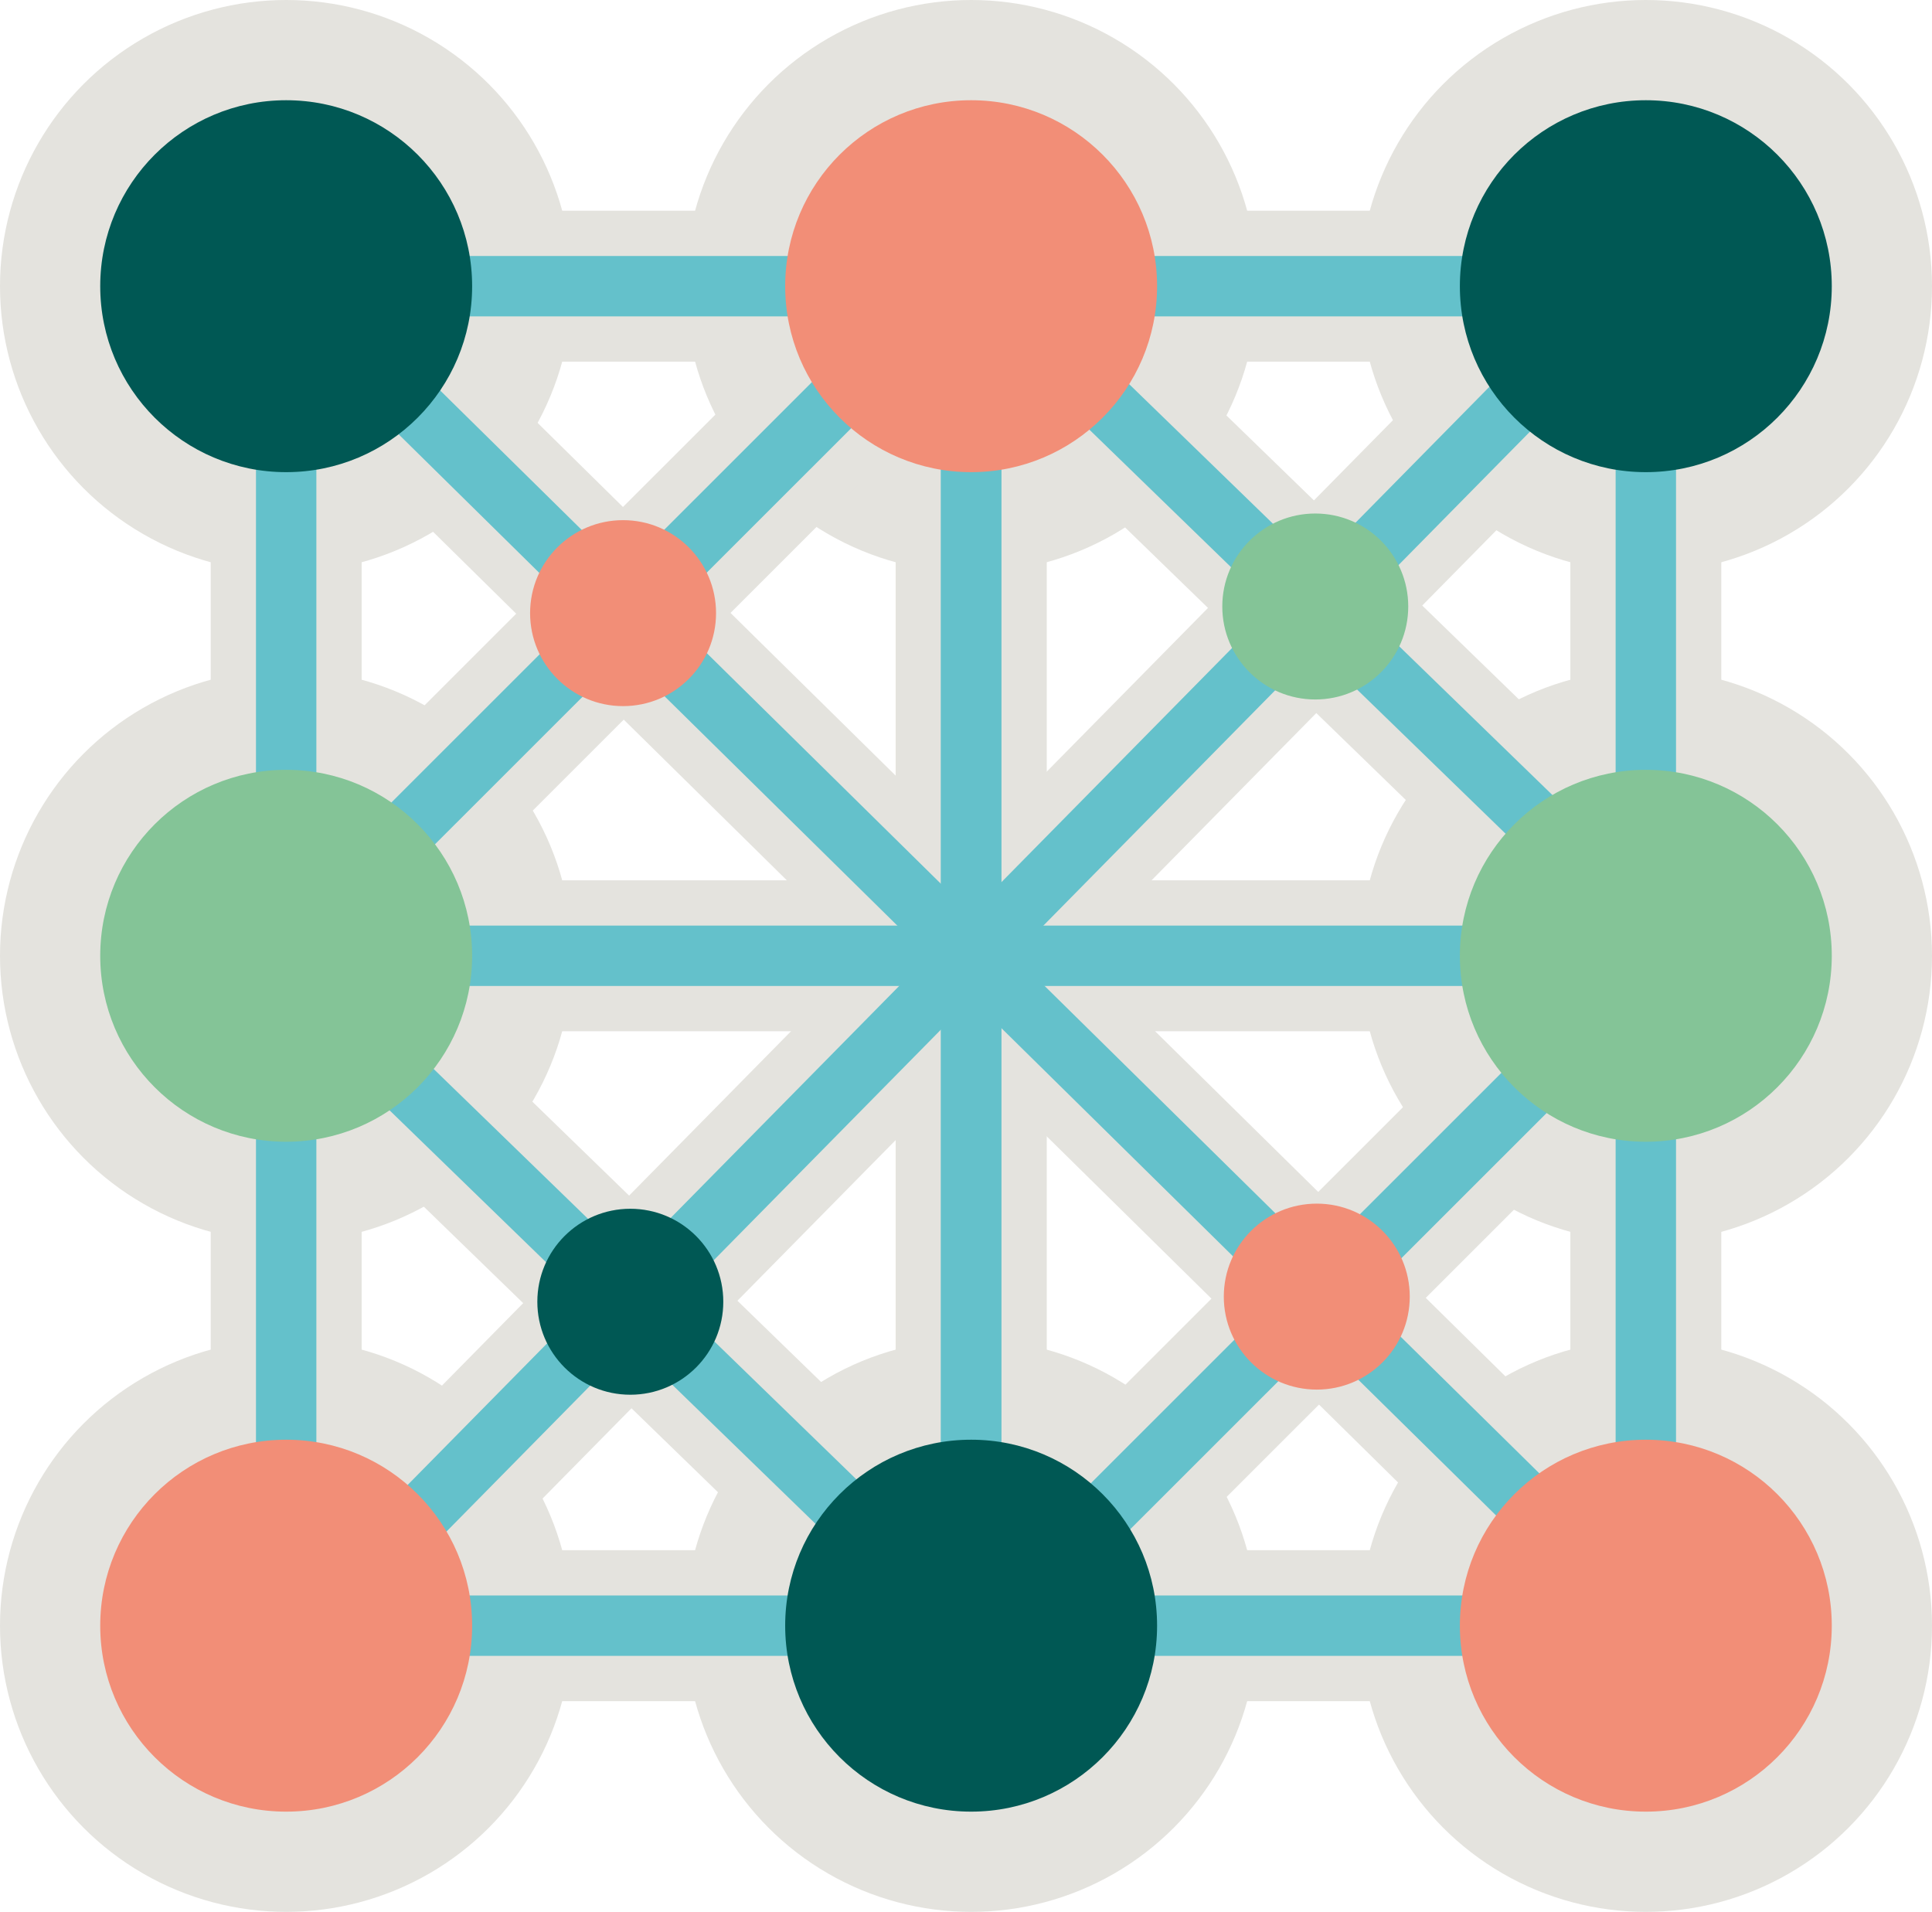
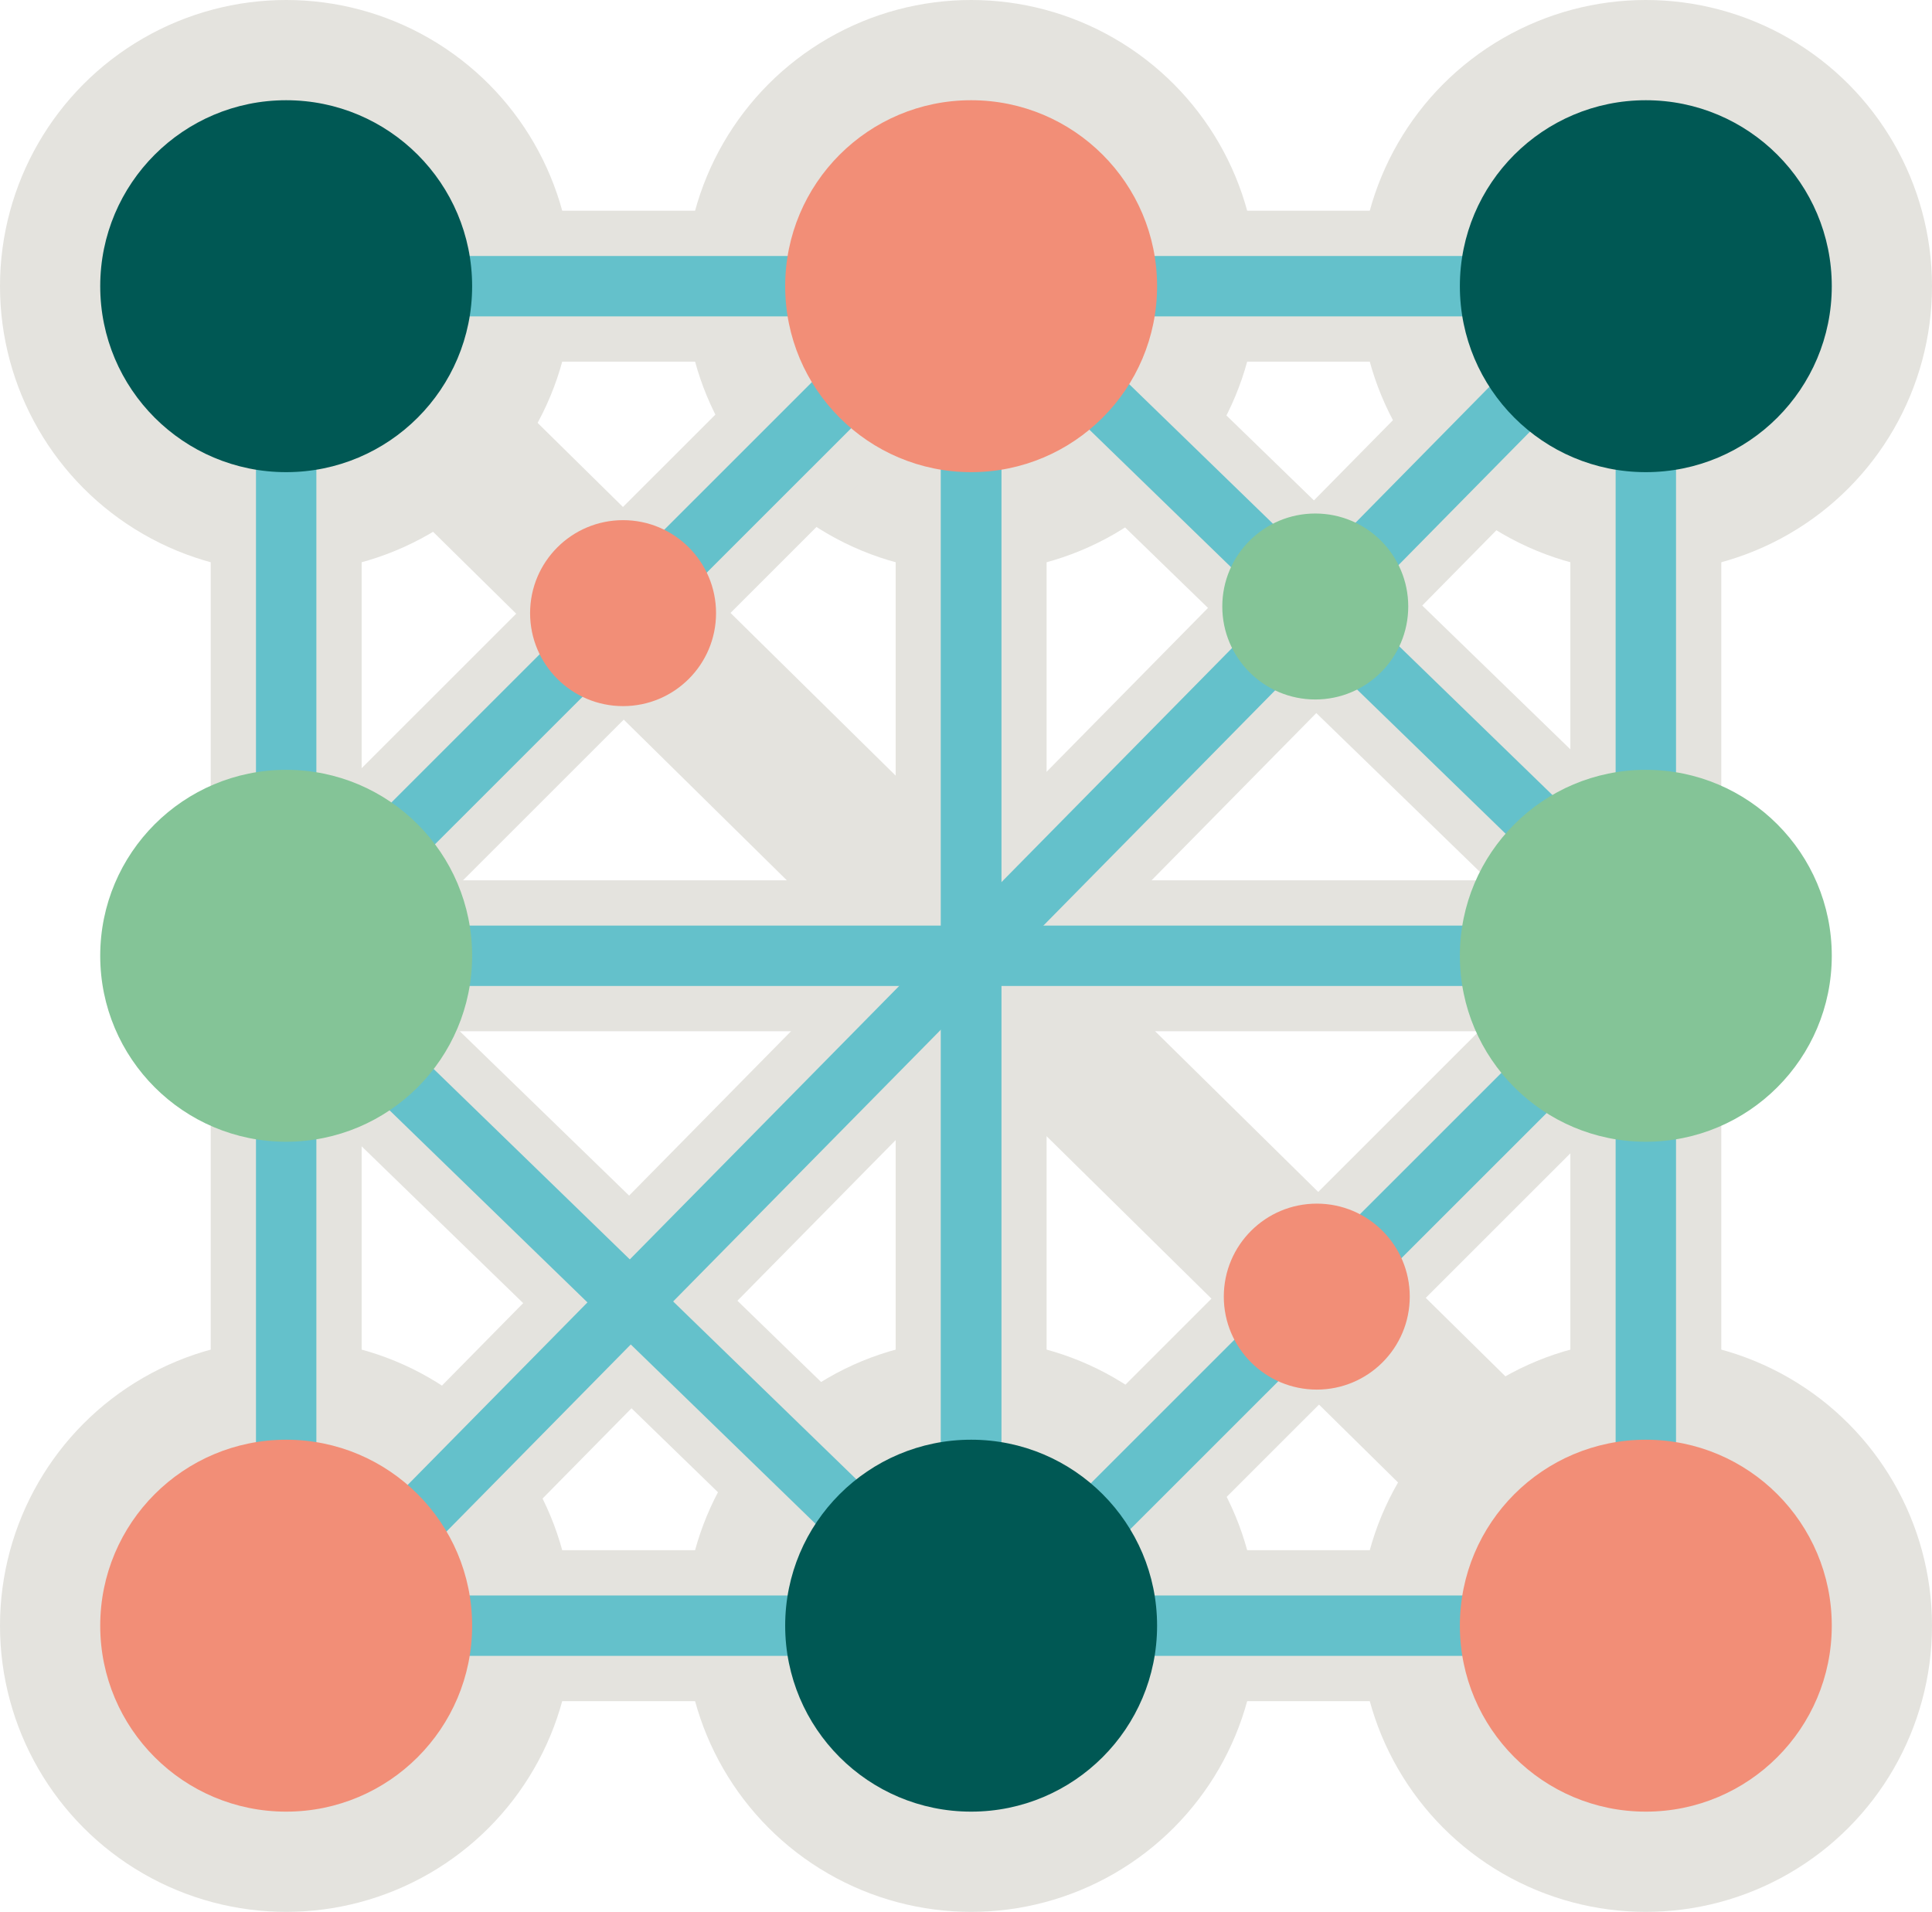
<svg xmlns="http://www.w3.org/2000/svg" id="Layer_2" viewBox="0 0 64 63.33">
  <defs>
    <style>.cls-1{fill:#005854;}.cls-2{fill:#f28e77;}.cls-3{fill:#e4e3de;}.cls-4{fill:#84c497;}.cls-5{stroke:#e4e3de;stroke-width:5px;}.cls-5,.cls-6{fill:none;stroke-miterlimit:10;}.cls-6{stroke:#64c1cb;stroke-width:2px;}</style>
  </defs>
  <g id="Layer_1-2">
    <g id="icon-future">
      <circle class="cls-3" cx="9.48" cy="53.85" r="9.48" />
      <circle class="cls-3" cx="54.52" cy="53.85" r="9.48" />
      <circle class="cls-3" cx="32.17" cy="53.85" r="9.48" />
-       <circle class="cls-3" cx="54.52" cy="31.66" r="9.48" />
      <circle class="cls-3" cx="54.52" cy="9.48" r="9.48" />
      <circle class="cls-3" cx="32.17" cy="9.48" r="9.48" />
      <circle class="cls-3" cx="9.48" cy="9.48" r="9.48" />
-       <circle class="cls-3" cx="9.48" cy="31.66" r="9.48" />
      <line class="cls-5" x1="9.65" y1="9.48" x2="54.69" y2="53.85" />
      <line class="cls-5" x1="54.35" y1="9.15" x2="9.99" y2="54.18" />
      <line class="cls-5" x1="32.09" y1="8.88" x2="9.19" y2="31.77" />
      <line class="cls-5" x1="55.25" y1="31.44" x2="32.35" y2="54.33" />
      <line class="cls-5" x1="54.94" y1="31.14" x2="31.71" y2="8.59" />
      <line class="cls-5" x1="32.73" y1="54.63" x2="9.5" y2="32.08" />
      <line class="cls-5" x1="9.82" y1="9.48" x2="54.52" y2="9.48" />
      <line class="cls-5" x1="9.82" y1="53.85" x2="54.52" y2="53.85" />
      <line class="cls-5" x1="54.52" y1="9.31" x2="54.52" y2="54.01" />
      <line class="cls-5" x1="9.48" y1="9.31" x2="9.48" y2="54.01" />
      <line class="cls-5" x1="32.17" y1="9.31" x2="32.17" y2="54.01" />
-       <line class="cls-5" x1="32.17" y1="9.31" x2="32.17" y2="54.01" />
      <line class="cls-5" x1="54.52" y1="31.66" x2="9.82" y2="31.66" />
-       <line class="cls-6" x1="9.65" y1="9.48" x2="54.69" y2="53.85" />
      <line class="cls-6" x1="54.35" y1="9.15" x2="9.99" y2="54.18" />
      <line class="cls-6" x1="32.09" y1="8.88" x2="9.19" y2="31.77" />
      <line class="cls-6" x1="55.25" y1="31.44" x2="32.35" y2="54.33" />
      <line class="cls-6" x1="54.94" y1="31.14" x2="31.71" y2="8.59" />
      <line class="cls-6" x1="32.73" y1="54.63" x2="9.5" y2="32.08" />
      <line class="cls-6" x1="9.82" y1="9.48" x2="54.52" y2="9.48" />
      <line class="cls-6" x1="9.82" y1="53.85" x2="54.52" y2="53.85" />
      <line class="cls-6" x1="54.52" y1="9.31" x2="54.52" y2="54.01" />
      <line class="cls-6" x1="9.48" y1="9.31" x2="9.48" y2="54.01" />
      <line class="cls-6" x1="32.17" y1="9.31" x2="32.17" y2="54.01" />
      <line class="cls-6" x1="32.17" y1="9.31" x2="32.17" y2="54.01" />
      <line class="cls-6" x1="54.52" y1="31.66" x2="9.82" y2="31.66" />
      <circle class="cls-1" cx="9.48" cy="9.48" r="6.16" />
      <circle class="cls-2" cx="32.17" cy="9.48" r="6.16" />
      <circle class="cls-1" cx="54.52" cy="9.48" r="6.16" />
      <circle class="cls-4" cx="9.48" cy="31.66" r="6.16" />
      <circle class="cls-4" cx="54.52" cy="31.66" r="6.16" />
      <circle class="cls-2" cx="9.48" cy="53.85" r="6.16" />
-       <circle class="cls-1" cx="20.88" cy="43.12" r="3.08" />
      <circle class="cls-2" cx="43.62" cy="42.95" r="3.08" />
      <circle class="cls-2" cx="20.64" cy="20.31" r="3.08" />
      <circle class="cls-4" cx="43.57" cy="20.09" r="3.08" />
      <circle class="cls-1" cx="32.17" cy="53.85" r="6.16" />
      <circle class="cls-2" cx="54.52" cy="53.85" r="6.16" />
    </g>
  </g>
</svg>